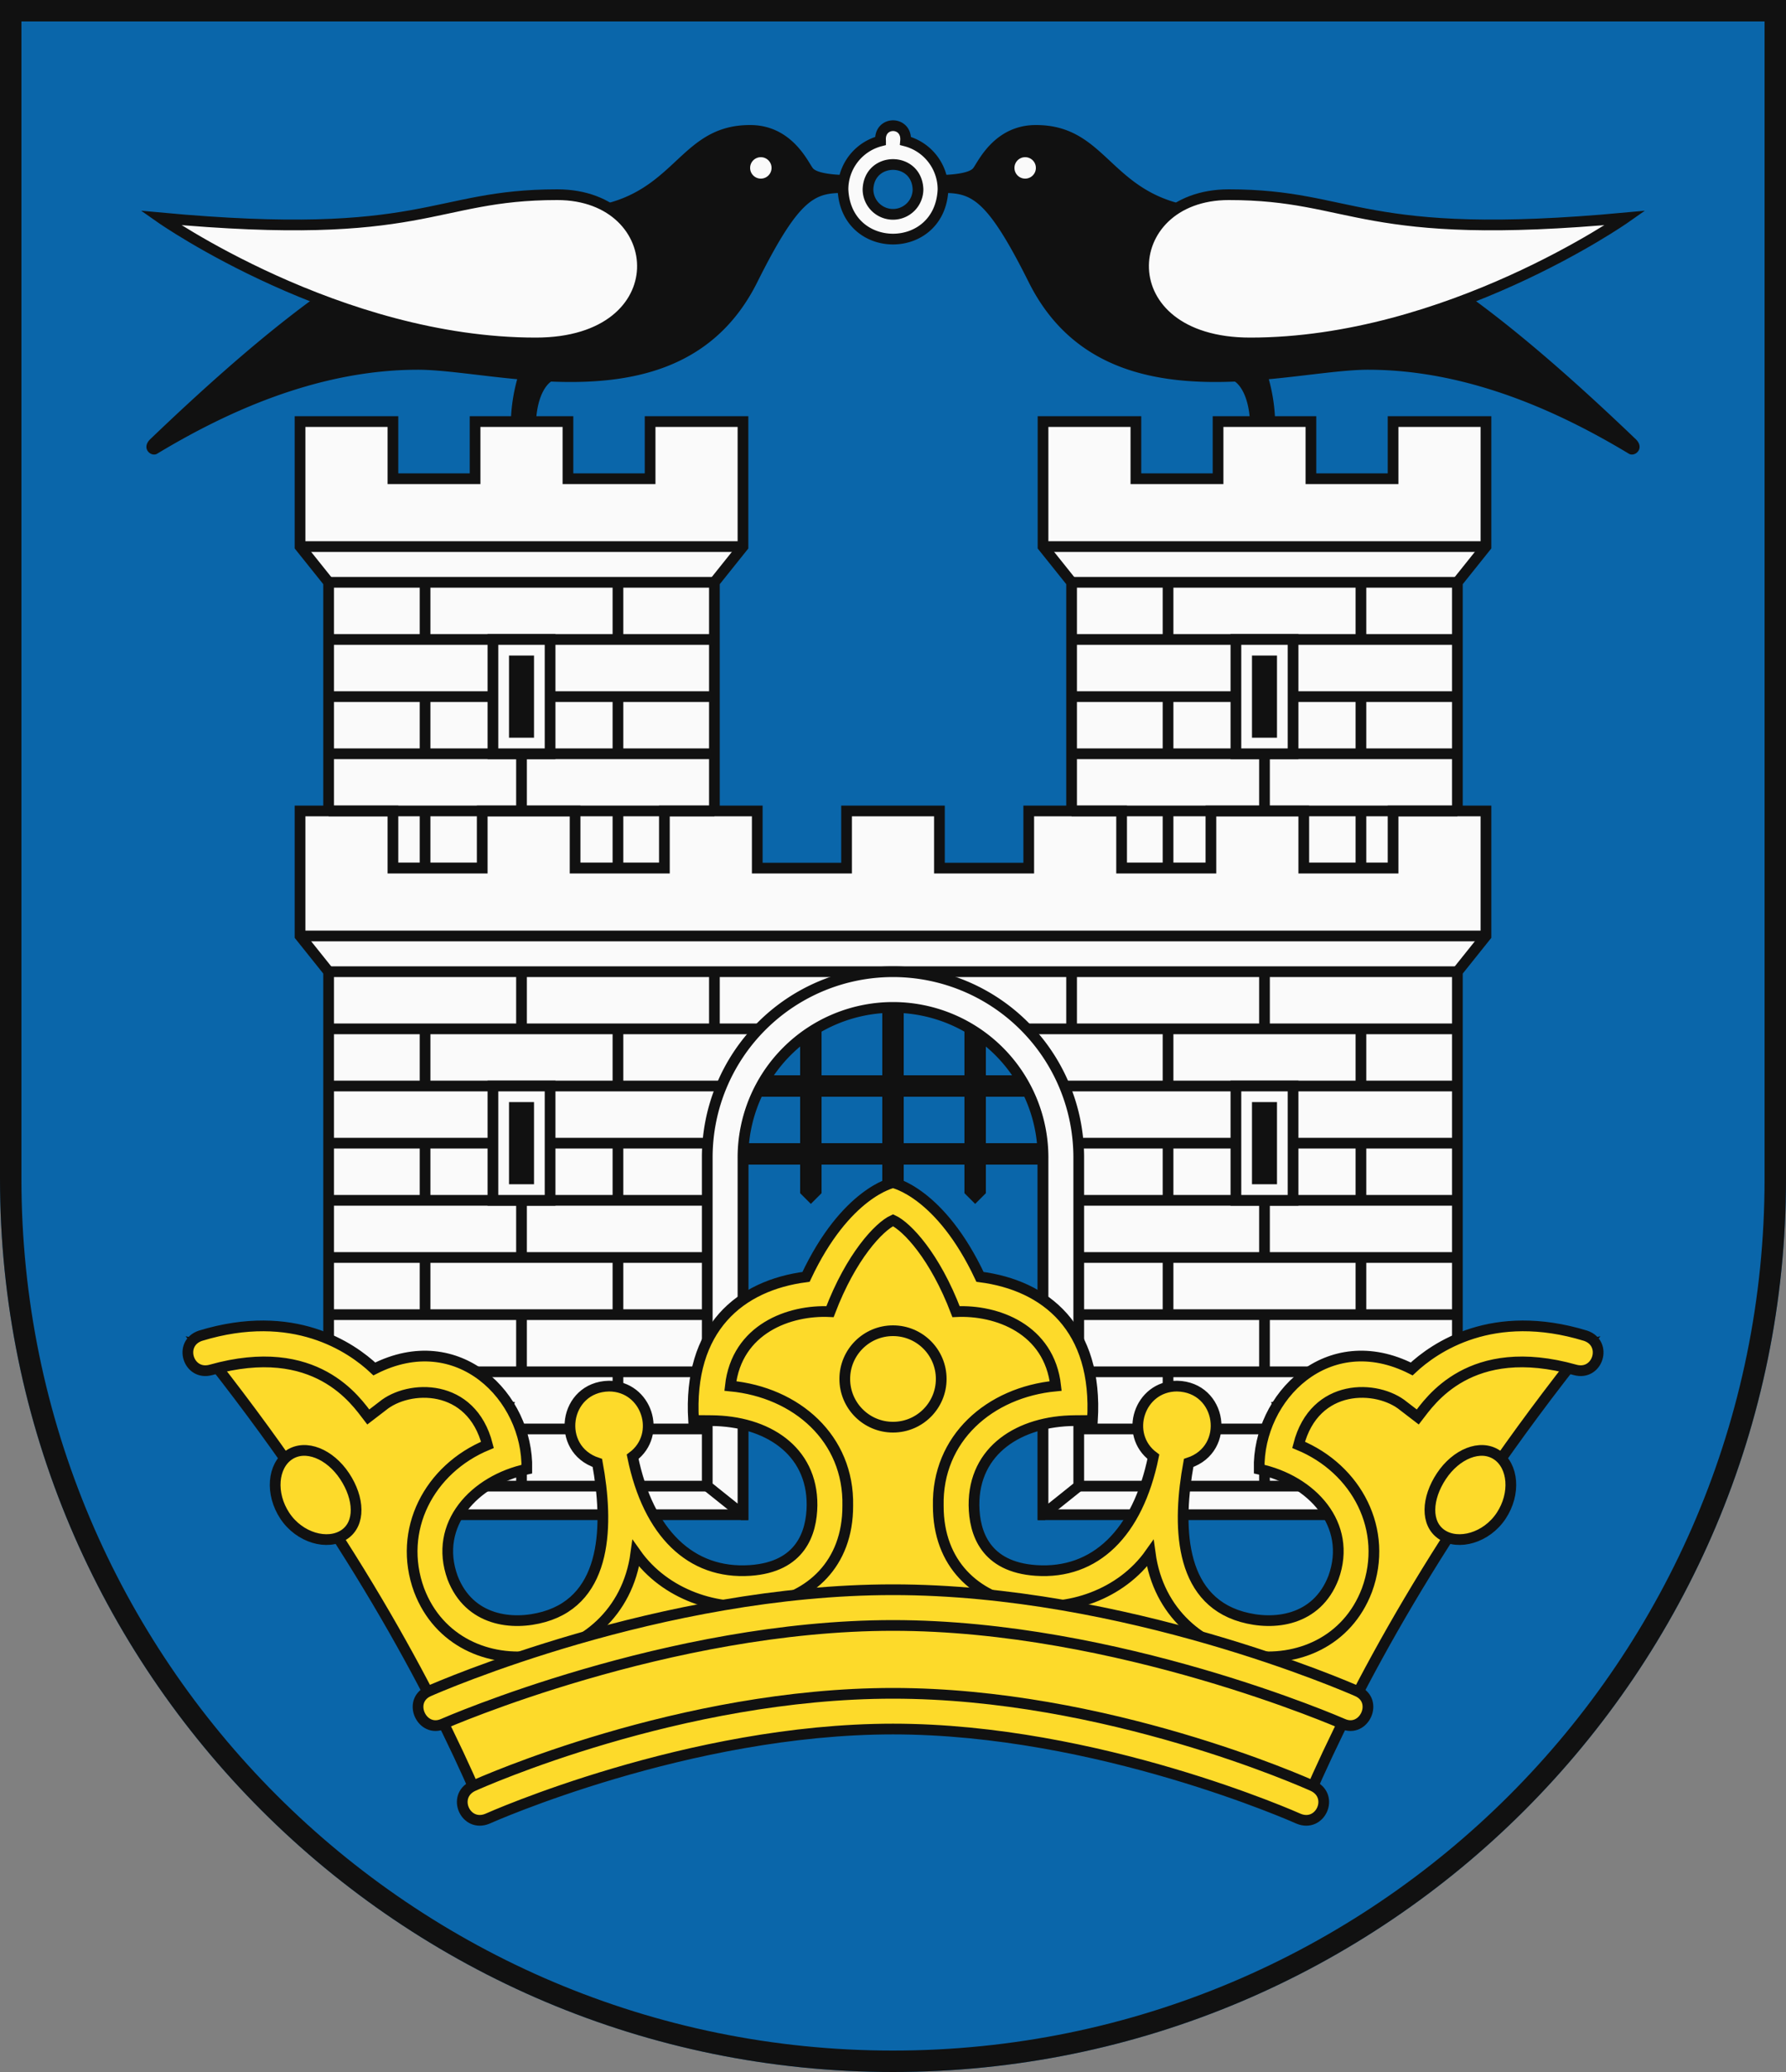
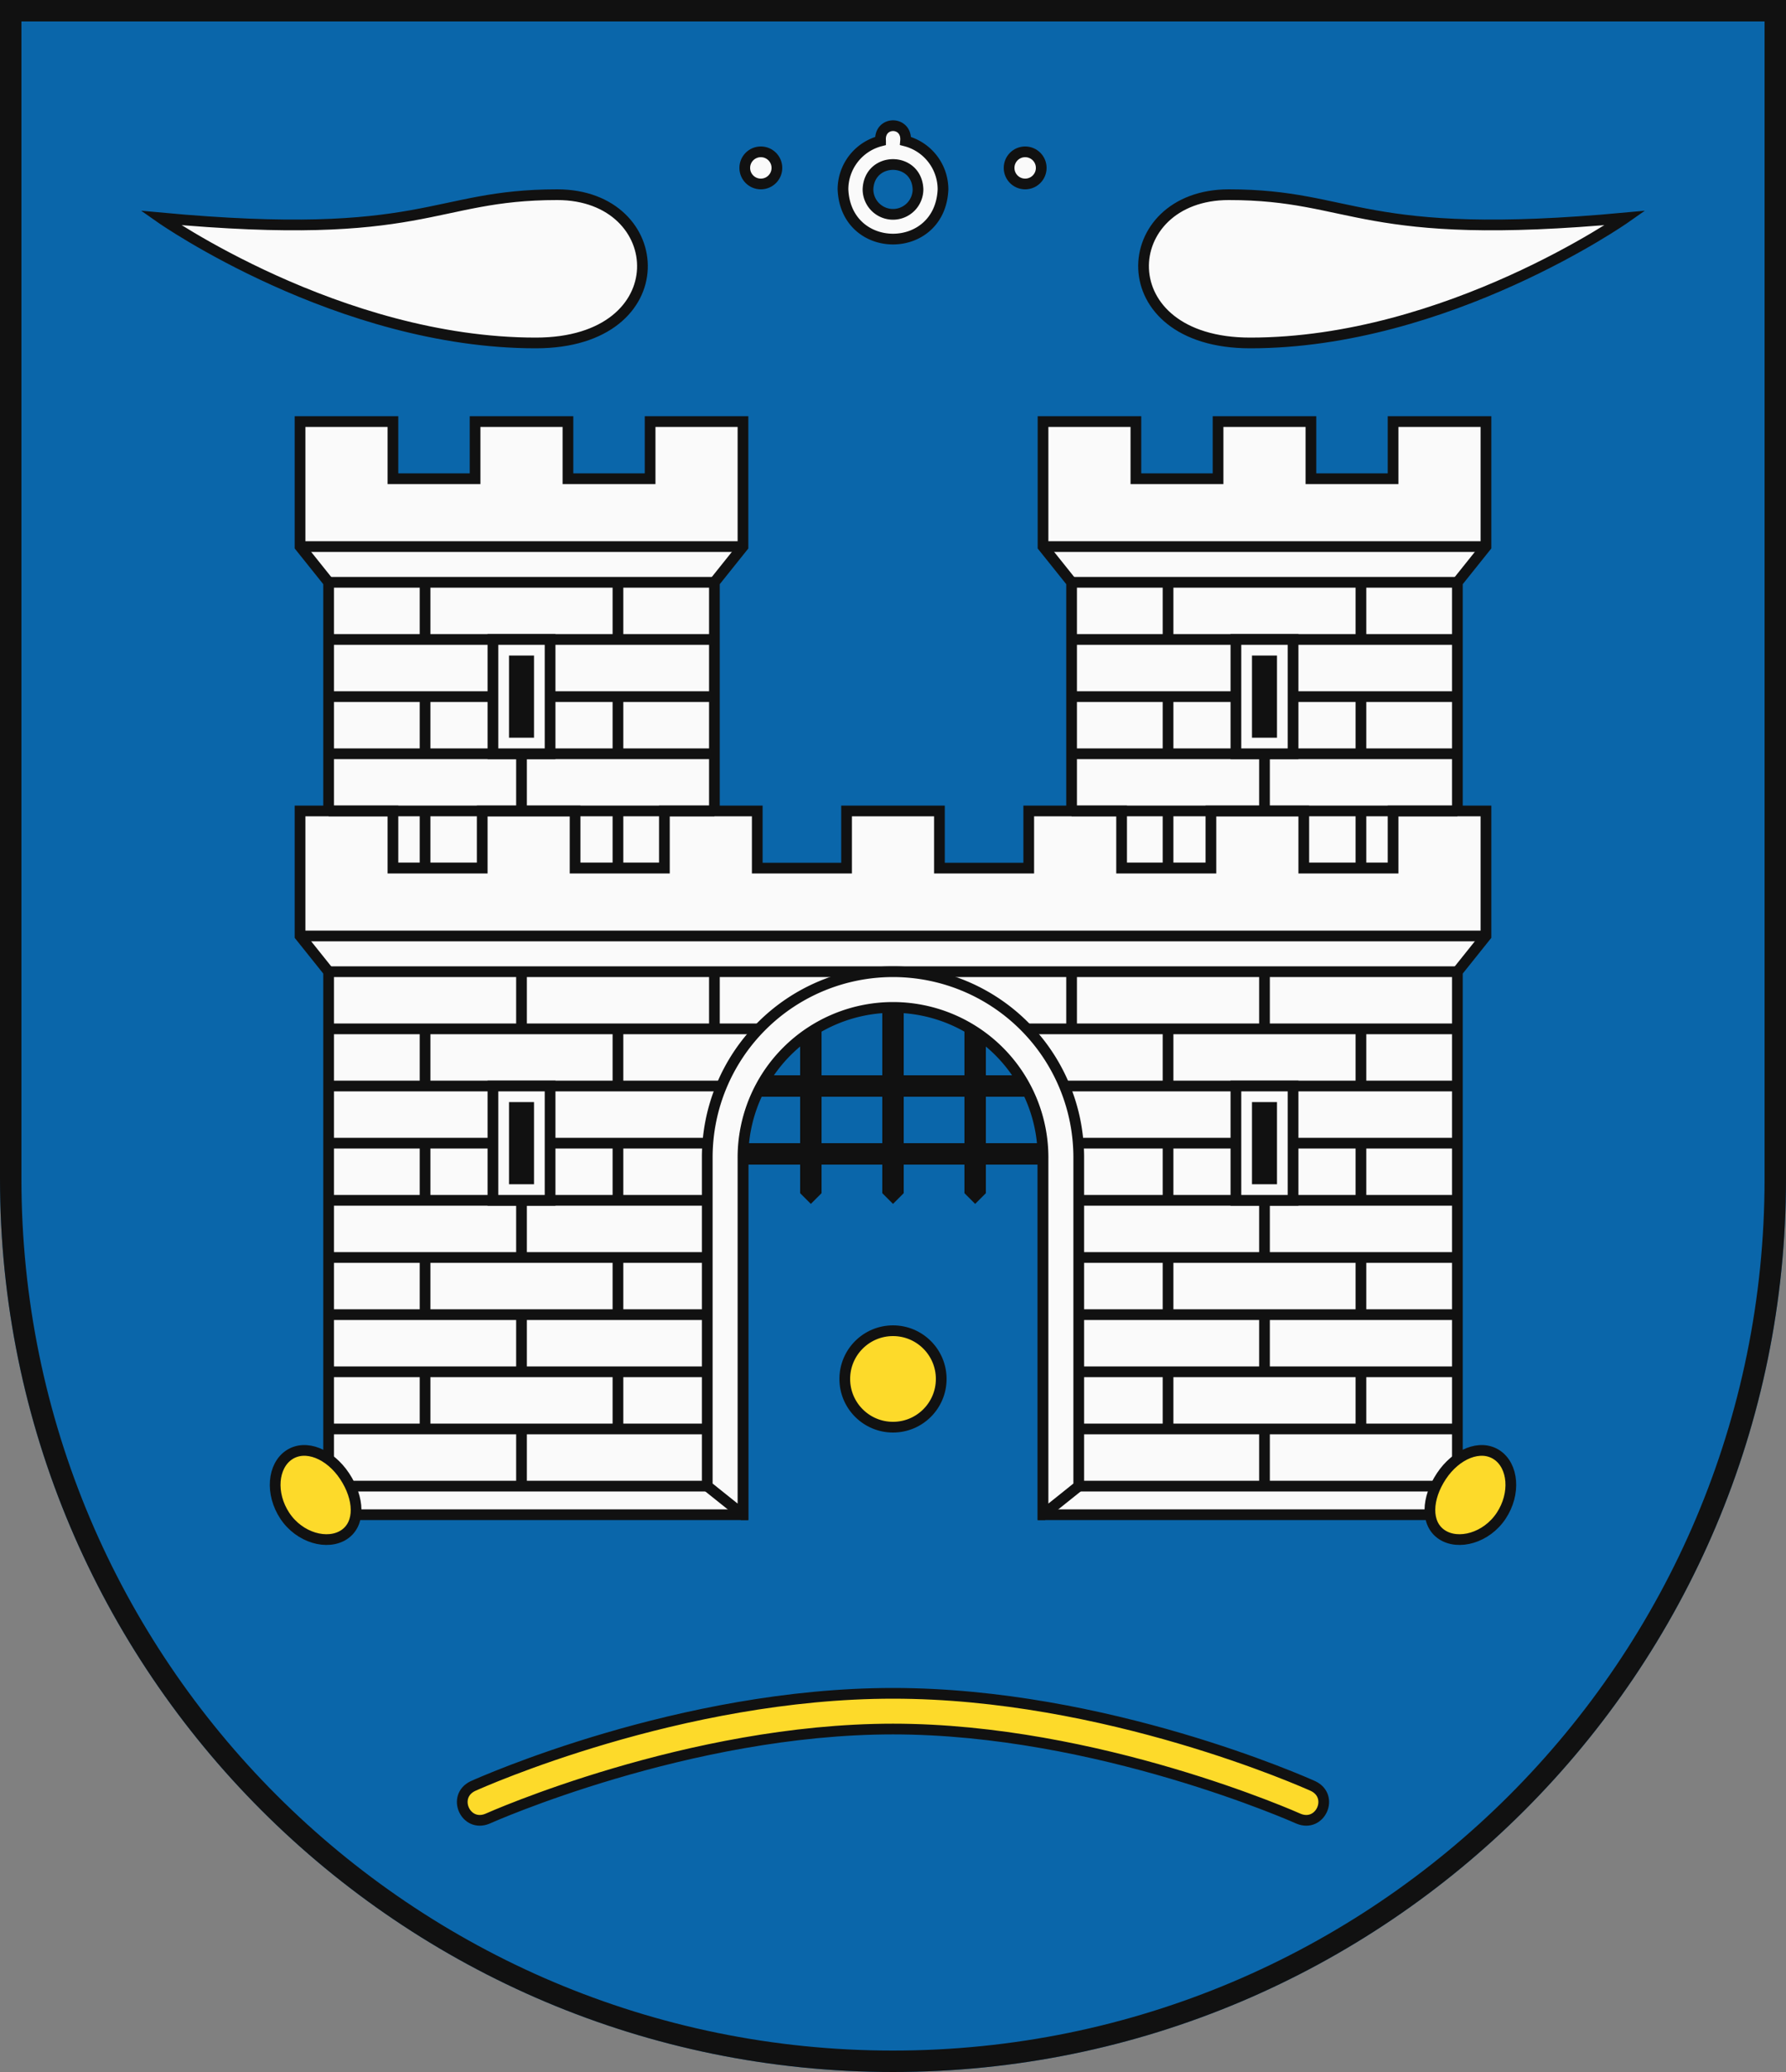
<svg xmlns="http://www.w3.org/2000/svg" xmlns:xlink="http://www.w3.org/1999/xlink" width="500" height="580" viewBox="0 0 500 580">
  <rect x="0" y="0" width="500" height="580" fill="#808080" stroke="none" />
  <title>Coat of Arms of Michalovce</title>
  <path id="field" d="M500,330V0H0V330C0,468.071,111.929,580,250,580S500,468.071,500,330Z" fill="#0a66aa" />
  <g id="coa" fill="#fafafa" stroke="#111" stroke-width="3">
    <path d="M253.52,39.466c.5-5.7-7.5-5.709-7-.01A14.011,14.011,0,0,0,236,53c.769,18.573,27.234,18.567,28,0A14.012,14.012,0,0,0,253.52,39.466ZM250,60a7.008,7.008,0,0,1-7-7c.329-9.265,13.672-9.262,14,0A7.008,7.008,0,0,1,250,60Z" />
    <g id="bird">
-       <path d="M458,123c-59.244-56.753-84.333-64.667-115.833-64.667S311.884,35,290,35c-11.5,0-16.056,10-17.5,12s-9.5,2-9.5,2v5c8.5,0,12.686.326,25,25,12.43,24.905,36.015,28.723,57.793,27.806l-.082.006S350,109.223,350,120h7a49.15,49.15,0,0,0-1.793-13.848h-.014c10.863-1.012,20.733-2.653,27.807-2.653,29.482,0,55.833,13.167,73,23.5C457.7,128.025,460.542,125.542,458,123Z" fill="#111" stroke="none" />
      <circle cx="287" cy="47" r="4.5" />
      <path d="M455,61S405.111,96,350,96c-40.083,0-37.5-41.5-6-41.5C379.333,54.5,380.667,67.889,455,61Z" />
      <polygon points="300 243 300 163 292 153 292 118 318 118 318 134 341 134 341 118 367 118 367 134 390 134 390 118 416 118 416 153 408 163 408 243 300 243" />
    </g>
    <use xlink:href="#bird" transform="matrix(-1 0 0 1 500 0)" />
    <path d="M300,307v-6H276V277h-6v24H253V277h-6v24H230V277h-6v24H200v6h24v13H200v6h24v8l3,3,3-3v-8h17v8l3,3,3-3v-8h17v8l3,3,3-3v-8h24v-6H276V307Zm-70,13V307h17v13Zm40,0H253V307h17Z" fill="#111" stroke="none" />
    <polygon points="390 227 390 243 365 243 365 227 339 227 339 243 314 243 314 227 288 227 288 243 263 243 263 227 237 227 237 243 212 243 212 227 186 227 186 243 161 243 161 227 135 227 135 243 110 243 110 227 84 227 84 262 92 272 92 424 208 424 208 298 250 273 292 298 292 424 408 424 408 272 416 262 416 227 390 227" />
    <line x1="92" y1="272" x2="408" y2="272" />
    <line x1="84" y1="262" x2="416" y2="262" />
    <g id="castle">
      <path d="M354,272v16m-54-16v15.917M300,272v16m81-61v16m-54-16v16m-35,61h8m108-16H288m12-125H408M292,153H416" />
      <g id="wall2">
        <path id="wall" d="M300,179H408M300,195H408m-81-32v16m54-16v16m-27,0v16" />
        <use xlink:href="#wall" y="32" />
      </g>
      <use xlink:href="#wall2" y="125" />
      <use xlink:href="#wall2" y="189" />
      <rect x="346" y="304" width="16" height="32" />
      <rect x="346" y="179" width="16" height="32" />
      <rect x="350.5" y="308.5" width="7" height="23" fill="#111" stroke="none" />
      <rect x="350.5" y="183.5" width="7" height="23" fill="#111" stroke="none" />
    </g>
    <use xlink:href="#castle" transform="matrix(-1 0 0 1 500 0)" />
    <path d="M250,272a52,52,0,0,0-52,52v92l9.99,8H208V324a42,42,0,0,1,84,0V424h.01l9.99-8V324A52,52,0,0,0,250,272Z" />
    <g fill="#fdda2a">
-       <path d="M358,393.6,382,444l-32,16-28-26-42,12-15-32,38-29-53-46-53,46,38,29-15,32-42-12-28,26-32-16,24-50.4L55.686,376.325c41.686,52.121,65.279,97.232,77.907,126.338L250,476l116.407,26.663c12.628-29.106,36.221-74.217,77.907-126.338Z" />
-       <path d="M443.9,373.907c-26.032-7.968-42.228,3.215-48.69,9.288-23.469-11.9-43.092,7.787-42.7,28.047,14.6,3.1,26.211,15.433,20.794,30.385-4.681,12.138-16.717,13.494-25.617,10.957-17.873-5.091-18.051-26.046-14.92-43.076,11.864-3.885,9.385-21.26-3.261-21.508-10.56.014-14.952,13.545-6.61,19.778-4.371,21.365-16.285,32.949-32.869,31.829-14.165-.963-17.255-10.461-17.354-18.259-.109-15.462,12.749-23.58,28.209-23.681l4.957-.043c1.583-25.879-13.044-37.825-31.483-40.2C263.227,333.75,250,331.055,250,331.055s-13.227,2.695-24.35,26.371c-18.439,2.373-33.066,14.319-31.483,40.2l4.957.043c15.46.1,28.318,8.219,28.209,23.681-.1,7.8-3.189,17.3-17.354,18.259-16.584,1.12-28.5-10.464-32.869-31.829,8.342-6.233,3.95-19.764-6.61-19.778-12.646.248-15.125,17.623-3.261,21.508,3.131,17.03,2.953,37.985-14.92,43.076-8.9,2.537-20.936,1.181-25.617-10.957-5.417-14.952,6.2-27.28,20.794-30.385.39-20.26-19.233-39.943-42.7-28.047-6.462-6.073-22.658-17.256-48.69-9.288-6.266,2.133-3.438,11.3,2.928,9.562,29.511-8.314,40.7,8.843,44.063,13.178l3.973-3.047c7.268-6.026,24.908-6.648,29.392,10.849-16.306,6.717-25.295,23.871-19.131,40.667,10.952,28.913,56.105,23.328,60.674-10.273,16.373,23.182,59.411,19.619,59.33-13.368.391-18.8-14.332-31.735-32.872-33.506,1.785-16.019,16.521-21.354,27.9-20.811,5.907-15.524,13.743-23.791,17.643-25.59,3.9,1.8,11.736,10.066,17.643,25.59,11.375-.543,26.111,4.792,27.9,20.811-18.54,1.771-33.263,14.7-32.872,33.506-.081,32.987,42.957,36.55,59.33,13.368,4.569,33.6,49.722,39.186,60.674,10.273,6.164-16.8-2.825-33.95-19.131-40.667,4.484-17.5,22.124-16.875,29.392-10.849l3.973,3.047c3.362-4.335,14.552-21.492,44.063-13.178C447.334,385.21,450.162,376.04,443.9,373.907Z" />
-       <path d="M380.023,473.428C377.4,472.267,315.025,445,250,445s-127.4,27.267-130.023,28.428c-6.014,2.709-1.886,11.752,4.045,9.145C124.646,482.3,187.141,455,250,455s125.354,27.3,125.978,27.573C381.909,485.18,386.037,476.137,380.023,473.428Z" />
      <path d="M367.658,499.986C365.313,498.926,309.531,474,250,474s-115.313,24.926-117.658,25.986c-5.929,2.9-1.991,11.653,4.12,9.112.556-.251,56.219-25.1,113.538-25.1s112.982,24.847,113.538,25.1C369.649,511.639,373.587,502.886,367.658,499.986Z" />
      <circle cx="250" cy="386" r="13.5" />
      <path d="M403.523,413.209c4.122-6.213,10.9-9.025,15.519-5.959s5.336,10.848,1.214,17.061-11.977,8.335-16.6,5.269S399.4,419.422,403.523,413.209Z" />
      <path d="M96.477,413.209c-4.122-6.213-10.9-9.025-15.519-5.959s-5.336,10.848-1.214,17.061,11.977,8.335,16.6,5.269S100.6,419.422,96.477,413.209Z" />
    </g>
  </g>
  <path id="border" d="M497,330V3H3V330C3,466.414,113.586,577,250,577S497,466.414,497,330Z" fill="none" stroke="#111" stroke-width="6" />
</svg>